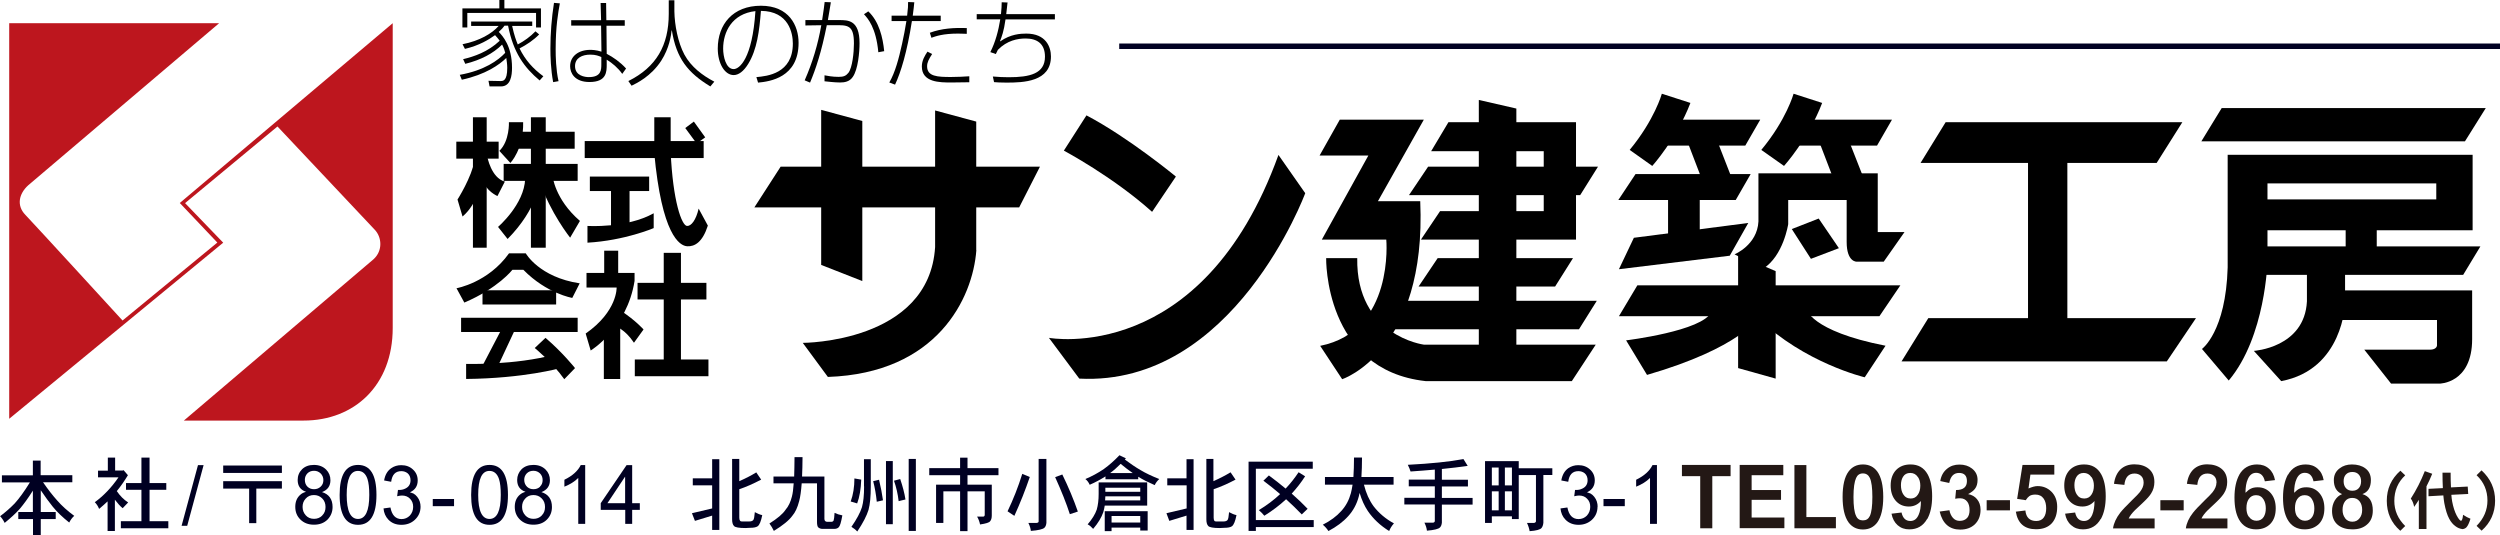
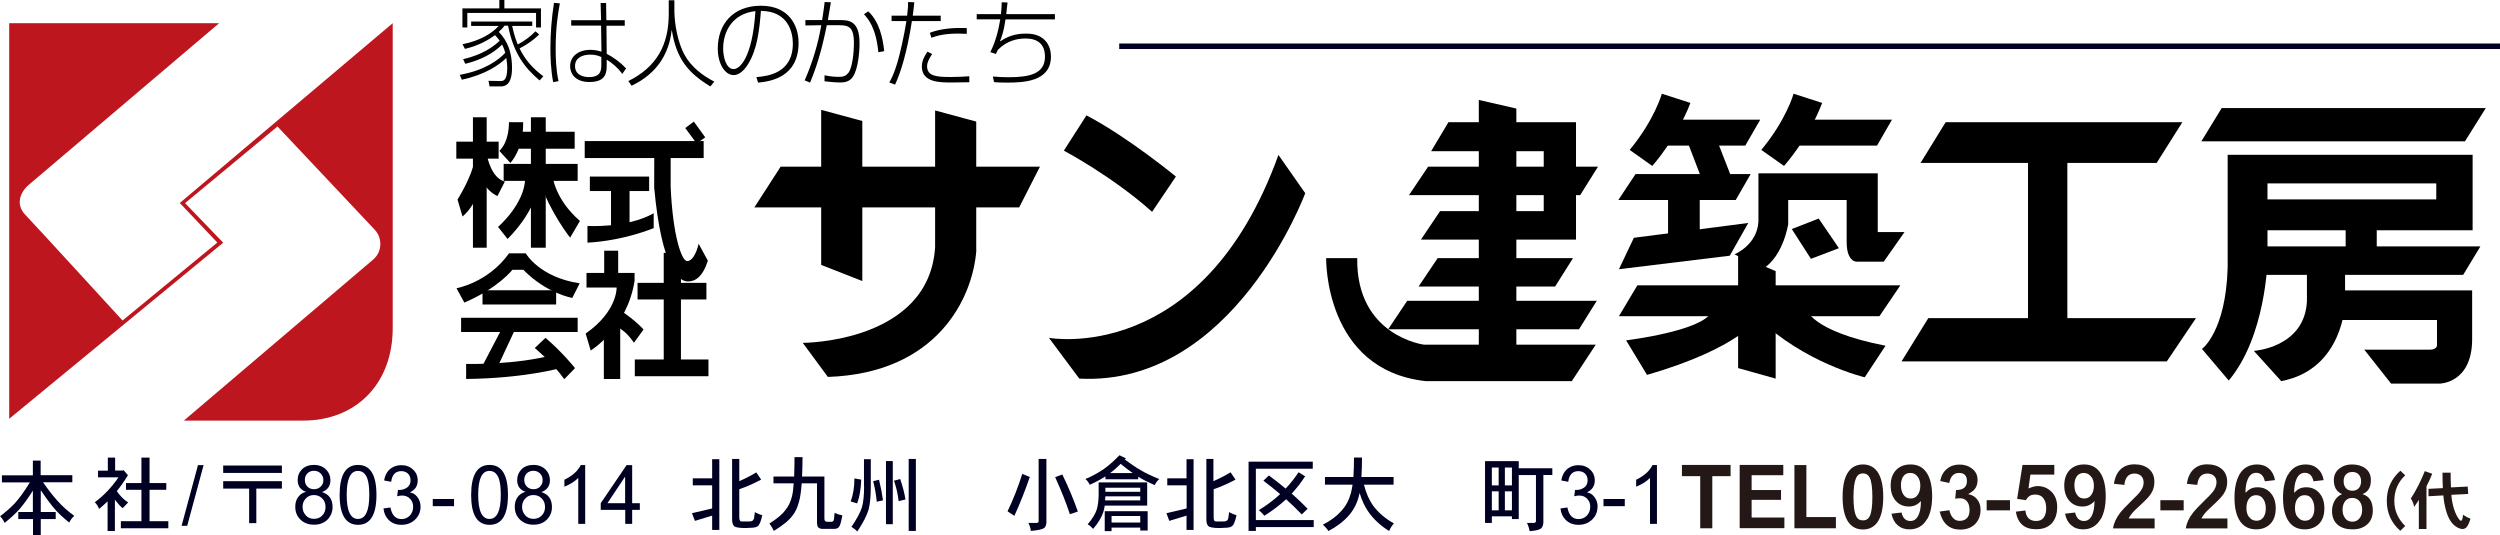
<svg xmlns="http://www.w3.org/2000/svg" id="_レイヤー_2" data-name="レイヤー 2" viewBox="0 0 209.12 44.78">
  <defs>
    <style>
      .cls-1 {
        fill: #bd161e;
      }

      .cls-2 {
        stroke: #002;
        stroke-width: .46px;
      }

      .cls-2, .cls-3 {
        fill: none;
      }

      .cls-4 {
        fill: #002;
      }

      .cls-5 {
        fill: #231815;
      }
    </style>
  </defs>
  <g id="_レイヤー_1-2" data-name="レイヤー 1">
    <g>
      <g>
        <rect class="cls-3" x=".77" y="1.94" width="32.09" height="33.26" />
        <path class="cls-1" d="M.77,1.94H18.33L2.37,15.49c-.8,.72-1,1.71-.25,2.48,.75,.78,8.13,8.84,8.13,8.84l7.93-6.52-3.14-3.31L32.85,1.94V27.43c0,4.81-3.21,7.75-7.45,7.75H15.38l15.86-13.49c.8-.72,.7-1.86,.1-2.48l-8.13-8.63-7.73,6.41,3.19,3.31L.77,35.03V1.94Z" />
        <rect x="38.17" y="11.85" width="3.54" height="1.42" />
        <rect x="39.56" y="9.81" width="1.15" height="10.91" />
        <path d="M39.72,13.35c-.27,1.5-1.45,3.34-1.45,3.34l.42,1.42c1.27-1.06,1.67-3.08,1.67-3.08,.29,.96,1.25,1.37,1.25,1.37l.62-1.21c-1.15-.31-1.47-2.09-1.47-2.09l-1.05,.26Z" />
        <path d="M42.56,10.22h1.2c.05,2.27-1.07,3.41-1.07,3.41l-.92-1.01c.87-.83,.8-2.4,.8-2.4Z" />
        <rect x="42.96" y="11.02" width="5.11" height="1.42" />
        <rect x="42.13" y="13.71" width="6.19" height="1.42" />
        <rect x="44.41" y="9.81" width="1.24" height="10.91" />
        <path d="M43.93,14.95c-.07,2.15-2.27,4.03-2.27,4.03l.8,1.01c2.52-2.55,2.69-4.81,2.69-4.81,.87,2.61,2.54,4.7,2.54,4.7l.82-1.4c-2.12-1.83-2.29-3.77-2.29-3.77l-2.29,.23Z" />
        <rect x="48.91" y="11.8" width="9.95" height="1.42" />
-         <path d="M54.73,12.75v-2.94h1.37v2.89c.18,4.11,.92,6.18,1.37,6.2,.35,.02,.75-.49,.97-1.45l.77,1.42c-.45,1.4-1.1,1.76-1.72,1.73-.65-.03-2.14-.96-2.77-7.86Z" />
+         <path d="M54.73,12.75h1.37v2.89c.18,4.11,.92,6.18,1.37,6.2,.35,.02,.75-.49,.97-1.45l.77,1.42c-.45,1.4-1.1,1.76-1.72,1.73-.65-.03-2.14-.96-2.77-7.86Z" />
        <polygon points="57.32 10.71 58.04 10.17 58.99 11.49 58.27 12 57.32 10.71" />
        <rect x="49.34" y="14.77" width="4.96" height="1.21" />
        <rect x="51.11" y="15.29" width="1.55" height="3.85" />
        <path d="M49.14,18.9v1.4c3.12-.18,5.54-1.22,5.54-1.22v-1.24c-2.27,1.27-5.54,1.06-5.54,1.06Z" />
        <polygon points="68.69 9.19 72.13 10.12 72.13 23.51 68.69 22.16 68.69 9.19" />
        <path d="M81.66,20.92V10.17l-3.44-.93v11.43c-.5,8.01-11.07,8.01-11.07,8.01l2.1,2.85c9.13-.31,12.12-6.57,12.42-10.6Z" />
        <polygon points="86.99 13.94 85.25 17.35 63.1 17.35 65.3 13.94 86.99 13.94" />
        <path d="M90.88,9.65c3.54,1.86,7.48,5.12,7.48,5.12l-1.99,2.95c-3.29-2.95-7.38-5.12-7.38-5.12l1.89-2.95Z" />
        <path d="M87.74,28.26l2.54,3.41c12.92,.67,18.9-15.51,18.9-15.51l-2.24-3.2c-6.38,17.68-19.2,15.3-19.2,15.3Z" />
-         <path d="M110.38,13.01l1.69-3h7.03l-3.84,6.82h3.54c.55,12.56-6.53,14.89-6.53,14.89l-1.84-2.79c6.23-1.24,5.53-8.89,5.53-8.89h-5.39l3.89-7.03h-4.09Z" />
        <path d="M110.93,21.59h2.6c-.1,6.52,5.58,7.24,5.58,7.24h14.37l-2,3.05h-12.22c-8.52-.93-8.33-10.29-8.33-10.29Z" />
        <polygon points="121.16 10.22 119.71 12.65 129.13 12.65 129.13 17.66 120.46 17.66 118.86 20.04 131.83 20.04 131.83 10.22 121.16 10.22" />
        <polygon points="133.67 13.94 119.46 13.94 117.86 16.32 132.18 16.32 133.67 13.94" />
        <polygon points="131.58 21.59 120.26 21.59 118.66 23.97 130.08 23.97 131.58 21.59" />
        <polygon points="133.57 25.16 117.71 25.16 116.12 27.54 132.08 27.54 133.57 25.16" />
        <polygon points="123.7 8.36 126.84 9.08 126.84 30.07 123.7 30.07 123.7 8.36" />
        <path d="M139.01,7.84l2.39,.77c-1.15,3-3.19,5.27-3.19,5.27l-1.89-1.34c2.09-2.53,2.69-4.7,2.69-4.7Z" />
        <polygon points="139.91 10.01 147.24 10.01 145.99 12.18 139.11 12.18 139.91 10.01" />
        <polygon points="141.2 11.98 142.35 14.98 144.89 14.98 143.6 11.67 141.2 11.98" />
        <polygon points="136.81 14.56 146.44 14.56 145.19 16.73 135.37 16.73 136.81 14.56" />
        <path d="M150.03,7.84l2.39,.77c-1.14,3-3.19,5.27-3.19,5.27l-1.9-1.34c2.1-2.53,2.7-4.7,2.7-4.7Z" />
        <polygon points="150.93 10.01 158.26 10.01 157.01 12.18 150.13 12.18 150.93 10.01" />
-         <polygon points="152.22 11.98 153.37 14.98 155.92 14.98 154.62 11.67 152.22 11.98" />
        <polygon points="139.53 16.35 139.53 20.48 142.18 20.48 142.18 15.93 139.53 16.35" />
        <polygon points="136.67 19.89 135.42 22.52 144.69 21.39 146.24 18.65 136.67 19.89" />
        <path d="M145.1,21.28l2.39,1.19c1.69-1.07,2.09-3.72,2.09-3.72v-2.02h4.89v3.51c0,1.71,.85,1.65,.85,1.65h2.25l1.74-2.48h-2.24v-4.91h-9.98v4.03c-.1,1.96-1.99,2.74-1.99,2.74Z" />
        <polygon points="149.88 19.16 152.13 18.28 153.82 20.76 151.48 21.65 149.88 19.16" />
        <polygon points="136.96 23.87 158.96 23.87 157.21 26.45 135.42 26.45 136.96 23.87" />
        <polygon points="145.39 21.33 148.53 22.68 148.53 31.67 145.39 30.79 145.39 21.33" />
        <path d="M143.15,26.09c-.7,1.6-7.13,2.38-7.13,2.38l1.75,2.89c7.83-2.27,9.28-4.76,9.28-4.76,3.89,3.77,8.93,4.96,8.93,4.96l1.74-2.64c-6.33-1.24-6.63-3.1-6.63-3.1l-7.93,.26Z" />
        <polygon points="162.75 10.22 182.55 10.22 180.4 13.63 160.65 13.63 162.75 10.22" />
        <polygon points="161.3 26.61 183.69 26.61 181.25 30.23 159.06 30.23 161.3 26.61" />
        <rect x="169.64" y="12.37" width="3.29" height="15.51" />
        <polygon points="185.84 9.04 207.93 9.04 206.19 11.82 184.14 11.82 185.84 9.04" />
        <path d="M186.34,12.96v9.41c-.15,5.38-2.15,6.82-2.15,6.82l2.24,2.64c3.09-3.67,3.24-9.98,3.24-9.98v-6.51h14.12v1.34h-14.77v2.58h17.81v-6.31h-20.5Z" />
        <polygon points="189.08 20.61 207.48 20.61 206.04 22.99 187.68 22.99 189.08 20.61" />
        <polygon points="196.21 18.65 196.21 21.49 198.81 21.49 198.81 18.34 196.21 18.65" />
        <path d="M192.97,22.68v2.53c-.2,3.88-4.44,4.14-4.44,4.14l2.29,2.53c5.19-.98,5.34-6.51,5.34-6.51v-2.9l-3.19,.21Z" />
        <path d="M195.32,24.29h11.47v4.08c0,3.72-2.74,3.72-2.74,3.72h-4.04l-2.24-2.84h5.48c.6,0,.6-.36,.6-.36v-2.12h-8.08l-.45-2.48Z" />
        <path d="M38.19,24.12l.65,1.19c2.84-1.21,4.02-2.74,4.02-2.74h.92c1.95,1.99,4.09,2.35,4.09,2.35l.62-1.22c-3.39-.51-4.51-2.51-4.51-2.51h-1.4c-1.75,2.46-4.39,2.92-4.39,2.92Z" />
        <rect x="40.36" y="24.28" width="6.16" height="1.19" />
        <rect x="38.57" y="26.58" width="9.75" height="1.19" />
        <polygon points="42.01 27.43 40.24 30.82 41.56 30.82 43.13 27.46 42.01 27.43" />
        <path d="M38.99,30.43v1.27c4.86-.05,7.88-.91,7.88-.91l-.47-1.13c-3.34,.9-7.4,.78-7.4,.78Z" />
        <path d="M44.73,29.11l.9-.85c1.45,1.24,2.47,2.53,2.47,2.53l-.9,.93c-1-1.42-2.47-2.61-2.47-2.61Z" />
        <rect x="50.54" y="20.97" width="1.17" height="2.12" />
        <path d="M49.06,22.83h4.02v.67c-.63,3.98-3.67,5.82-3.67,5.82l-.42-1.42c2.67-1.86,2.59-3.85,2.59-3.85h-2.52v-1.22Z" />
        <polygon points="50.51 27.8 50.51 31.7 51.88 31.7 51.88 26.27 50.51 27.8" />
        <path d="M51.96,26.01c1.25,.83,1.87,1.55,1.87,1.55l-.8,1.11c-.77-1.16-1.55-1.37-1.55-1.37l.47-1.29Z" />
        <rect x="55.52" y="21.15" width="1.44" height="9.15" />
        <rect x="53.33" y="23.66" width="5.76" height="1.39" />
        <rect x="53.1" y="30.07" width="6.16" height="1.4" />
        <line class="cls-2" x1="209.12" y1="3.87" x2="93.62" y2="3.87" />
      </g>
      <path d="M45.11,2.87c-.48,.49-1.05,.87-1.65,1.18,.48,.98,1.13,1.7,1.99,2.33l-.31,.35c-1.29-1.08-2.2-2.33-2.64-4.58h-.3c-.12,.17-.21,.27-.48,.52,.32,.33,1.11,1.18,1.11,3,0,.65-.11,1.56-.93,1.56h-.95l-.09-.47,.99,.02c.21,0,.58,.02,.58-1.1,0-.31-.05-.62-.08-.83-.58,.57-1.74,1.39-3.72,1.82l-.17-.41c2.06-.37,3.21-1.21,3.8-1.84-.03-.13-.1-.38-.26-.69-.75,.75-1.79,1.29-3.08,1.61l-.18-.39c.92-.22,2.06-.6,3.06-1.54-.14-.18-.22-.29-.39-.47-.5,.36-1.32,.87-2.52,1.15l-.2-.39c1.43-.28,2.47-.9,3.02-1.53h-2.3v-.37h5.11v.37h-1.68c.17,.79,.34,1.23,.47,1.55,.54-.29,1.05-.65,1.48-1.1l.31,.26Zm-3.34-2.17V0h.42V.7h3.06v1.6h-.41V1.08h-5.75v1.22h-.41V.7h3.08Z" />
      <path d="M50.3,5.35c0,.49,0,1.1-1.05,1.1-.29,0-1.15-.09-1.15-.92,0-.69,.61-.96,1.28-.96,.46,0,.71,.11,.92,.2v.57ZM46.34,.24c-.2,1.27-.3,2.56-.3,3.84,0,.61,.03,1.75,.23,2.79l.45-.08c-.22-.97-.24-2.08-.24-2.67,0-1.91,.21-3.07,.35-3.84l-.49-.04Zm1.44,1.44v.46h2.5l.03,2.18c-.46-.15-.83-.15-.94-.15-.98,0-1.68,.54-1.68,1.37,0,.55,.36,1.32,1.62,1.32,1.44,0,1.44-.86,1.44-1.48v-.39c.46,.28,.95,.69,1.3,1.19l.32-.45c-.5-.55-1.07-.94-1.62-1.23l-.02-2.35h1.53v-.46h-1.54l-.02-1.44h-.46l.04,1.44h-2.48Z" />
      <path d="M56.41,.02V.95c.02,1.15,.3,2.61,.84,3.62,.56,1.03,1.52,1.75,2.5,2.26l-.33,.4c-1.88-1.14-2.84-2.33-3.22-4.69h-.02c-.05,.44-.19,1.48-.87,2.54-.86,1.32-2.07,1.89-2.48,2.09l-.27-.39c2.33-1.16,3.38-2.97,3.38-5.62V.02h.46Z" />
      <path d="M63.19,.93c-.26,4.01-1.35,4.85-1.82,4.85-.65,0-.88-1.06-.88-1.71,0-1.39,.73-2.92,2.7-3.14Zm.23,5.98c.96-.09,3.38-.41,3.38-3.33,0-1.44-.8-3.1-3.15-3.1s-3.61,1.56-3.61,3.58c0,1.28,.6,2.22,1.33,2.22,.4,0,.83-.3,1.22-.94,.73-1.19,.93-2.75,1.06-4.43,2.34,.02,2.67,1.88,2.67,2.73,0,2.52-2.15,2.73-3.05,2.81l.14,.46Z" />
      <path d="M68.98,.17c-.04,.35-.08,.68-.21,1.51h-1.4v.45l1.33-.02c-.28,1.6-.74,3.14-1.39,4.61l.45,.19c.49-1.17,.95-2.55,1.4-4.8h.6c1.17-.02,1.67-.02,1.67,1.53,0,.75-.13,2.02-.46,2.45-.21,.26-.41,.34-.82,.34-.55,0-.94-.09-1.18-.13v.5c.22,.02,.84,.1,1.3,.1,.36,0,.79-.06,1.06-.46,.45-.63,.57-2.11,.57-2.83,0-1.93-.95-1.93-1.7-1.93h-.95c.09-.48,.17-1.02,.25-1.49l-.51-.02Zm4.98,4.1c-.11-1.11-.42-2.47-1.33-3.32l-.36,.24c.32,.35,1.01,1.11,1.2,3.18l.49-.09Z" />
      <path d="M77.58,4.32c-.21,.32-.47,.73-.47,1.24,0,1.34,1.5,1.34,2.48,1.34,.08,0,1.25-.02,1.49-.02v-.5c-.46,.03-.99,.06-1.53,.06-1.13,0-2-.04-2-.89,0-.34,.14-.59,.42-1.03l-.39-.2Zm-1.62-4.16c0,.31,0,.51-.08,1.15h-1.3v.45h1.24c-.1,.64-.23,1.29-.36,1.89-.28,1.27-.58,2.4-1.07,3.25l.48,.18c.48-1.02,1.01-2.74,1.41-5.32h2.41v-.45h-2.34c.07-.49,.1-.83,.13-1.12l-.52-.02Zm4.91,2.19c-1.05-.04-2.1,.02-3.09,.39l.13,.42c.36-.13,.97-.35,2.22-.35,.33,0,.55,.02,.74,.02v-.49Z" />
      <path d="M84.28,.2c-.04,.37-.05,.43-.11,.98h4.07v.44h-4.13c-.14,1.01-.32,1.46-.46,1.82l.02,.02c.86-.61,1.71-.65,2.18-.65,1.65,0,2.06,1.13,2.06,1.91,0,2.13-2.31,2.19-3.73,2.19-.53,0-.76-.02-1.03-.04l-.1-.47c.48,.04,.87,.06,1.33,.06,1.77,0,3.03-.3,3.03-1.72,0-1.1-.68-1.52-1.62-1.52-.66,0-1.55,.16-2.32,.95-.08,.17-.1,.2-.17,.35l-.46-.16c.44-.88,.67-1.78,.83-2.74h-1.97v-.44h2.03c.05-.42,.05-.69,.06-.99l.5,.02Z" />
      <g>
        <g>
          <path class="cls-4" d="M3.4,39.75h2.65v.59H3.6c.42,.61,.81,1.11,1.18,1.52,.39,.45,.87,.88,1.43,1.29-.17,.15-.31,.34-.42,.56-.54-.43-1.01-.87-1.38-1.33-.31-.38-.64-.84-1-1.37v1.82h1.25v.59h-1.25v1.36h-.65v-1.36H1.53v-.59h1.22v-1.79c-.4,.64-.77,1.14-1.1,1.53-.34,.38-.77,.77-1.26,1.17-.1-.21-.23-.4-.38-.56,.48-.36,.88-.72,1.22-1.07,.38-.42,.81-1.01,1.27-1.76H.16v-.59H2.75v-1.23h.65v1.23Z" />
          <path class="cls-4" d="M9.02,39.36v-1.08h.61v1.08h.62l.09-.03,.36,.42c-.29,.48-.6,.93-.93,1.33,.27,.4,.59,.72,.95,.95l-.46,.48c-.21-.17-.42-.41-.65-.71v2.62h-.61v-2.48c-.23,.22-.47,.43-.71,.63-.09-.23-.21-.41-.36-.56,.74-.54,1.4-1.23,1.98-2.08h-1.71v-.56h.83Zm3.49,1.05h1.4v.56h-1.4v2.63h1.57v.59h-3.97v-.59h1.72v-2.63h-1.29v-.56h1.29v-2.13h.68v2.13Z" />
          <path class="cls-4" d="M16.56,38.91h.47l-1.37,5.07h-.47l1.37-5.07Z" />
          <path class="cls-4" d="M18.67,39.56v-.62h4.91v.62h-4.91Zm0,1.31v-.62h4.91v.62h-2.14v2.89h-.6v-2.89h-2.17Z" />
          <path class="cls-4" d="M26.82,40.71c-.15,.14-.33,.21-.55,.21s-.38-.06-.53-.19c-.16-.15-.24-.34-.24-.6,0-.2,.07-.38,.21-.53,.15-.15,.33-.22,.56-.22s.4,.08,.55,.22c.15,.15,.23,.34,.23,.56s-.07,.4-.22,.54Zm.12,.45h0c.47-.18,.7-.51,.7-.99,0-.35-.12-.65-.36-.89-.26-.26-.6-.39-1.02-.39s-.74,.12-.99,.36c-.25,.25-.37,.55-.37,.9,0,.5,.23,.83,.7,.99h0c-.18,.05-.34,.12-.46,.23-.29,.24-.44,.58-.44,1.02s.14,.78,.42,1.06c.29,.29,.67,.44,1.14,.44s.84-.14,1.13-.42c.28-.29,.43-.64,.43-1.06,0-.65-.3-1.07-.89-1.25Zm.01,1.97c-.18,.18-.41,.27-.68,.27-.29,0-.52-.1-.69-.29-.18-.2-.27-.43-.27-.71s.08-.49,.25-.68c.18-.21,.41-.31,.7-.31,.27,0,.49,.09,.68,.27,.2,.19,.29,.44,.29,.73s-.09,.53-.28,.71Z" />
          <path class="cls-4" d="M29.95,43.41c-.63,0-.95-.67-.95-2.01s.31-2.01,.94-2.01c.38,0,.65,.23,.8,.68,.1,.31,.15,.75,.15,1.33,0,1.34-.32,2.01-.95,2.01Zm0-4.52c-1.03,0-1.54,.84-1.54,2.51s.52,2.5,1.54,2.5,1.54-.83,1.54-2.5-.51-2.51-1.54-2.51Z" />
          <path class="cls-4" d="M35.18,42.37c0,.46-.17,.83-.5,1.13-.3,.27-.67,.4-1.1,.4-.45,0-.81-.14-1.09-.43-.24-.25-.38-.57-.41-.94l.58-.08c.12,.64,.43,.97,.93,.97,.27,0,.5-.1,.69-.29,.18-.2,.28-.44,.28-.73s-.09-.5-.26-.68c-.17-.18-.4-.27-.67-.27-.11,0-.24,.02-.41,.06l.07-.53c.23,.02,.45-.02,.65-.13,.27-.14,.4-.37,.4-.68,0-.24-.08-.44-.24-.58-.15-.12-.33-.18-.53-.18-.49,0-.77,.29-.85,.89l-.59-.11c.08-.47,.28-.81,.6-1.03,.23-.16,.51-.25,.83-.25,.4,0,.73,.12,.99,.37,.26,.24,.39,.54,.39,.91,0,.46-.21,.79-.65,.99h0c.12,.04,.21,.07,.29,.1,.12,.07,.23,.16,.32,.28,.19,.24,.28,.52,.28,.84Z" />
          <path class="cls-4" d="M37.98,41.74v.6h-1.78v-.6h1.78Z" />
          <path class="cls-4" d="M40.95,43.41c-.63,0-.95-.67-.95-2.01s.31-2.01,.94-2.01c.38,0,.65,.23,.8,.68,.1,.31,.15,.75,.15,1.33,0,1.34-.32,2.01-.95,2.01Zm0-4.52c-1.03,0-1.54,.84-1.54,2.51s.51,2.5,1.54,2.5,1.54-.83,1.54-2.5-.51-2.51-1.54-2.51Z" />
          <path class="cls-4" d="M45.18,40.71c-.15,.14-.33,.21-.55,.21s-.38-.06-.53-.19c-.16-.15-.25-.34-.25-.6,0-.2,.07-.38,.21-.53,.15-.15,.33-.22,.56-.22s.4,.08,.55,.22c.15,.15,.22,.34,.22,.56s-.07,.4-.22,.54Zm.12,.45h0c.46-.18,.7-.51,.7-.99,0-.35-.12-.65-.36-.89-.26-.26-.6-.39-1.02-.39s-.74,.12-.99,.36c-.24,.25-.37,.55-.37,.9,0,.5,.23,.83,.7,.99h0c-.18,.05-.33,.12-.46,.23-.29,.24-.44,.58-.44,1.02s.14,.78,.42,1.06c.29,.29,.67,.44,1.14,.44s.84-.14,1.12-.42c.29-.29,.43-.64,.43-1.06,0-.65-.3-1.07-.89-1.25Zm.01,1.97c-.18,.18-.41,.27-.68,.27-.29,0-.52-.1-.69-.29-.18-.2-.27-.43-.27-.71s.08-.49,.25-.68c.18-.21,.41-.31,.7-.31,.27,0,.5,.09,.68,.27,.2,.19,.29,.44,.29,.73s-.09,.53-.28,.71Z" />
          <path class="cls-4" d="M48.95,38.89v4.93h-.58v-3.84c-.3,.3-.69,.54-1.16,.73v-.58c.68-.33,1.13-.74,1.37-1.23h.38Z" />
          <path class="cls-4" d="M52.28,39.88h.01v2.21h-1.48l1.47-2.21Zm.6,2.21v-3.18h-.47l-2.16,3.18v.56h2.05v1.17h.58v-1.17h.64v-.56h-.64Z" />
          <path class="cls-4" d="M59.57,40.01v-1.6h.6v5.92h-.6v-1.2l-1.44,.44-.25-.64,1.69-.4v-1.93h-1.62v-.59h1.62Zm3.7-.48l.4,.59c-.67,.35-1.28,.62-1.83,.8v2.38c0,.11,.02,.2,.06,.25,.03,.05,.08,.07,.15,.07h.61c.17,0,.28-.04,.35-.12,.06-.07,.1-.29,.13-.66,.22,.12,.43,.21,.62,.25-.1,.51-.23,.82-.38,.93-.13,.09-.34,.13-.63,.13l-.39,.02c-.54,0-.87-.06-.96-.17-.11-.11-.16-.3-.16-.56v-5.05h.6v1.86c.57-.25,1.04-.5,1.43-.74Z" />
          <path class="cls-4" d="M64.7,40.42v-.56h1.73c.01-.46,.03-1,.03-1.62h.67c0,.61-.02,1.15-.04,1.62h1.87v3.54c0,.16,.08,.24,.23,.25h.34c.1,0,.16-.04,.2-.11,.03-.08,.06-.29,.08-.64,.18,.09,.39,.16,.65,.21-.1,.57-.2,.9-.3,.99-.08,.09-.21,.14-.37,.14h-1.01c-.13,0-.25-.05-.35-.14-.06-.08-.09-.23-.09-.45v-3.22h-1.28c-.05,.66-.12,1.15-.21,1.48-.14,.55-.33,.95-.57,1.23-.28,.39-.8,.81-1.55,1.27-.1-.21-.22-.42-.37-.62,.67-.42,1.12-.8,1.35-1.15,.25-.29,.42-.66,.53-1.1,.07-.26,.12-.63,.15-1.11h-1.69Z" />
          <path class="cls-4" d="M72.27,40.69v-2.28h.57v2.28c0,.83-.06,1.48-.19,1.96-.15,.49-.46,1.09-.94,1.81-.14-.15-.31-.28-.49-.39,.45-.65,.74-1.2,.88-1.64,.12-.42,.18-1,.18-1.75Zm-.8-.67l.57,.1c-.03,.8-.14,1.46-.34,1.99l-.54-.16c.21-.58,.31-1.22,.31-1.93Zm2.64,3.83v-5.28h.57v5.28h-.57Zm-1.07-3.6l.49-.12c.15,.63,.26,1.2,.33,1.72l-.52,.12c-.06-.6-.16-1.17-.3-1.72Zm2.97,4.16v-6.02h.6v6.02h-.6Zm-1.23-4.2l.52-.14c.21,.62,.36,1.19,.44,1.71l-.57,.14c-.07-.6-.2-1.17-.39-1.71Z" />
-           <path class="cls-4" d="M80.93,39.16h2.59v.59h-2.59v.79h2.03v2.58c0,.22-.05,.38-.14,.48-.07,.11-.35,.2-.84,.27-.05-.24-.13-.46-.25-.66h.53c.05,0,.09-.04,.11-.12v-1.99h-1.44v3.33h-.62v-3.33h-1.4v2.64h-.61v-3.2h2.01v-.79h-2.58v-.59h2.58v-.88h.62v.88Z" />
          <path class="cls-4" d="M86.88,43.61v-5.22h.65v5.35c-.02,.18-.07,.31-.16,.4-.13,.13-.51,.22-1.14,.27-.02-.2-.09-.43-.21-.67h.7c.11-.01,.16-.06,.16-.13Zm-1.36-3.97l.62,.26c-.36,1.06-.79,2.15-1.29,3.25l-.57-.38c.48-1,.89-2.04,1.23-3.13Zm2.75,.27l.59-.22c.52,1.06,.95,2.1,1.3,3.1l-.67,.22c-.29-.9-.7-1.93-1.23-3.1Z" />
          <path class="cls-4" d="M93.74,38.8c.35,.29,.69,.55,1.01,.77h-1.89c.29-.21,.58-.47,.88-.77Zm-1.4,.43c-.5,.34-1.02,.62-1.55,.84,.16,.13,.28,.29,.36,.48,.45-.19,.89-.43,1.32-.7v.24h2.74v-.21c.39,.24,.85,.47,1.38,.7,.09-.2,.22-.36,.38-.51-.61-.24-1.14-.49-1.57-.75-.4-.23-.84-.53-1.31-.88,.03-.03,.06-.06,.09-.1l-.54-.26c-.44,.46-.87,.84-1.29,1.14Zm3.04,1.91h-2.92v-.34h2.92v.34Zm0,.72h-2.94c0-.11,.01-.22,.02-.34h2.92v.34Zm.57-1.51h-4.05v.97c0,.49-.05,.93-.16,1.31-.13,.38-.38,.79-.76,1.23,.16,.08,.31,.21,.46,.38,.42-.49,.7-.96,.85-1.4,.05-.17,.09-.36,.12-.55h3.55v-1.94Zm-3.54,4.08h.57v-.3h2.4v.25h.62v-1.62h-3.59v1.67Zm2.97-1.27v.55h-2.4v-.55h2.4Z" />
          <path class="cls-4" d="M99.25,40.01v-1.6h.59v5.92h-.59v-1.2l-1.44,.44-.24-.64,1.69-.4v-1.93h-1.62v-.59h1.62Zm3.7-.48l.4,.59c-.67,.35-1.28,.62-1.83,.8v2.38c0,.11,.02,.2,.05,.25,.03,.05,.08,.07,.15,.07h.61c.17,0,.28-.04,.35-.12,.06-.07,.1-.29,.13-.66,.22,.12,.43,.21,.62,.25-.1,.51-.23,.82-.38,.93-.13,.09-.34,.13-.63,.13l-.39,.02c-.54,0-.86-.06-.96-.17-.11-.11-.16-.3-.16-.56v-5.05h.59v1.86c.56-.25,1.04-.5,1.43-.74Z" />
          <path class="cls-4" d="M104.44,38.62h5.37v.59h-4.76v4.29h4.84v.59h-4.84v.32h-.61v-5.79Zm4.18,.88l.55,.34c-.33,.52-.71,1-1.12,1.45,.49,.43,.94,.86,1.33,1.27l-.49,.47c-.39-.41-.83-.83-1.31-1.27-.55,.51-1.16,.97-1.82,1.38-.13-.16-.29-.32-.46-.47,.66-.4,1.25-.84,1.78-1.34-.43-.37-.9-.75-1.4-1.12l.46-.44c.5,.37,.97,.74,1.4,1.1,.4-.42,.76-.88,1.08-1.36Z" />
          <path class="cls-4" d="M113.89,39.9h2.68v.64h-2.48c.18,.72,.45,1.32,.81,1.81,.44,.57,1,1.05,1.7,1.43-.18,.2-.31,.41-.4,.64-.74-.46-1.33-1.01-1.78-1.67-.29-.43-.52-.94-.69-1.52-.02,.11-.05,.21-.07,.3-.17,.64-.47,1.19-.88,1.64-.43,.48-.98,.89-1.66,1.25-.12-.19-.28-.37-.47-.53,.63-.32,1.15-.7,1.54-1.14,.38-.41,.65-.91,.81-1.5,.05-.2,.1-.44,.14-.71h-2.31v-.64h2.38c.03-.47,.05-1.01,.05-1.63h.67c0,.61-.02,1.16-.05,1.63Z" />
-           <path class="cls-4" d="M122.42,38.41l.35,.56c-.67,.1-1.39,.18-2.16,.26v.9h2.18v.56h-2.18v.96h2.57v.56h-2.57v1.51c-.02,.18-.07,.31-.16,.4-.12,.13-.49,.22-1.09,.27-.02-.2-.09-.43-.21-.67h.72c.09-.01,.14-.06,.15-.13v-1.39h-2.55v-.56h2.55v-.96h-2.18v-.56h2.18v-.84c-.64,.06-1.32,.11-2.03,.16-.05-.17-.13-.36-.23-.56,1.94-.1,3.49-.26,4.66-.48Z" />
          <path class="cls-4" d="M125.36,41.1v1.59h-.57v-1.59h.57Zm-1.14,2.64h.57v-.55h1.68v.23h.57v-3.68h1.44v3.87c-.01,.07-.07,.11-.15,.13h-.6c.12,.26,.19,.49,.22,.69,.56-.04,.89-.13,1-.27,.08-.1,.13-.24,.15-.43v-4h.75v-.56h-2.81v-.6h-2.82v5.17Zm2.25-2.64v1.59h-.59v-1.59h.59Zm-1.11-1.99v1.49h-.57v-1.49h.57Zm1.11,1.49h-.59v-1.49h.59v1.49Z" />
          <path class="cls-4" d="M133.63,42.37c0,.46-.16,.83-.49,1.13-.31,.27-.67,.4-1.1,.4s-.81-.14-1.09-.43c-.25-.25-.38-.57-.42-.94l.58-.08c.12,.64,.43,.97,.93,.97,.28,0,.51-.1,.7-.29,.18-.2,.28-.44,.28-.73s-.08-.5-.26-.68c-.17-.18-.39-.27-.67-.27-.1,0-.24,.02-.41,.06l.07-.53c.23,.02,.45-.02,.65-.13,.27-.14,.4-.37,.4-.68,0-.24-.08-.44-.24-.58-.15-.12-.33-.18-.53-.18-.49,0-.77,.29-.85,.89l-.58-.11c.08-.47,.28-.81,.59-1.03,.24-.16,.51-.25,.83-.25,.4,0,.72,.12,.99,.37,.26,.24,.39,.54,.39,.91,0,.46-.22,.79-.65,.99h0c.12,.04,.21,.07,.29,.1,.12,.07,.23,.16,.32,.28,.19,.24,.28,.52,.28,.84Z" />
          <path class="cls-4" d="M135.91,41.74v.6h-1.78v-.6h1.78Z" />
          <path class="cls-4" d="M138.6,38.89v4.93h-.58v-3.84c-.3,.3-.69,.54-1.16,.73v-.58c.68-.33,1.13-.74,1.37-1.23h.38Z" />
        </g>
        <path class="cls-5" d="M142.22,44.19v-4.36h-1.53v-.94h4.07v.94h-1.53v4.36h-1.01Z" />
        <path class="cls-5" d="M149.17,38.89v.86h-2.65v1.24h2.46v.82h-2.46v1.48h2.74v.89h-3.74v-5.29h3.65Z" />
        <path class="cls-5" d="M151.1,38.89v4.36h2.47v.94h-3.47v-5.29h1Z" />
        <path class="cls-5" d="M155.26,39.98c.11-.25,.3-.38,.57-.38s.46,.13,.58,.38c.14,.3,.21,.83,.21,1.59s-.07,1.29-.21,1.59c-.12,.25-.31,.37-.58,.37s-.46-.12-.57-.37c-.15-.3-.22-.83-.22-1.59s.08-1.29,.22-1.59Zm-.63,3.72c.29,.39,.69,.59,1.2,.59s.91-.2,1.2-.59c.33-.46,.5-1.17,.5-2.13s-.17-1.67-.5-2.13c-.29-.39-.69-.59-1.2-.59s-.91,.2-1.2,.59c-.34,.46-.5,1.17-.5,2.13s.17,1.67,.5,2.13Z" />
        <path class="cls-5" d="M160.43,39.9c.13,.19,.2,.43,.2,.72,0,.31-.07,.56-.2,.75-.14,.22-.34,.33-.6,.33-.28,0-.49-.12-.64-.37-.12-.2-.18-.45-.18-.75,0-.28,.06-.51,.17-.69,.13-.22,.33-.33,.61-.33s.49,.12,.64,.35Zm.78,3.52c.27-.48,.41-1.12,.41-1.91s-.13-1.39-.38-1.84c-.31-.55-.78-.82-1.43-.82-.51,0-.91,.16-1.21,.47-.3,.32-.45,.75-.45,1.29,0,.51,.13,.92,.39,1.24,.28,.34,.65,.52,1.13,.52,.4,0,.74-.15,1.01-.46,0,.48-.06,.87-.19,1.15-.15,.35-.38,.52-.69,.52-.39,0-.64-.24-.74-.71l-.84,.1c.08,.41,.25,.73,.51,.96,.27,.24,.59,.35,.98,.35,.67,0,1.16-.29,1.49-.87Z" />
        <path class="cls-5" d="M163.06,42.66c.05,.27,.15,.49,.3,.66,.15,.17,.34,.25,.57,.25,.27,0,.48-.09,.63-.26,.13-.16,.19-.37,.19-.64,0-.29-.06-.53-.19-.7-.14-.19-.34-.29-.6-.29-.14,0-.28,.01-.41,.04l.07-.73c.61,0,.91-.25,.91-.75,0-.45-.22-.68-.66-.68s-.71,.28-.82,.84l-.75-.16c.07-.44,.26-.78,.57-1.03,.29-.24,.63-.35,1.04-.35s.76,.11,1.04,.33c.31,.24,.47,.55,.47,.95,0,.31-.07,.56-.22,.75-.12,.16-.31,.3-.57,.44,.31,.06,.56,.2,.74,.42,.2,.24,.3,.53,.3,.89,0,.52-.17,.93-.5,1.24-.31,.28-.71,.42-1.2,.42-.9,0-1.48-.5-1.72-1.51l.81-.11Z" />
        <path class="cls-5" d="M166.18,42.69v-.85h1.95v.85h-1.95Z" />
        <path class="cls-5" d="M169.42,42.71c.06,.58,.37,.87,.91,.87,.28,0,.5-.1,.64-.31,.13-.19,.19-.44,.19-.76s-.07-.6-.21-.8c-.16-.23-.39-.34-.69-.34-.21,0-.39,.04-.51,.13-.09,.06-.19,.17-.3,.34l-.72-.11,.45-2.84h2.66v.81h-2l-.16,1.16c.3-.13,.55-.2,.76-.2,.45,0,.83,.15,1.15,.46,.33,.33,.49,.75,.49,1.28,0,.58-.15,1.03-.44,1.36-.31,.34-.75,.51-1.33,.51-.96,0-1.53-.49-1.69-1.47l.8-.1Z" />
        <path class="cls-5" d="M174.95,39.9c.13,.19,.2,.43,.2,.72,0,.31-.07,.56-.2,.75-.14,.22-.34,.33-.61,.33-.28,0-.49-.12-.64-.37-.12-.2-.18-.45-.18-.75,0-.28,.06-.51,.17-.69,.13-.22,.34-.33,.61-.33s.49,.12,.64,.35Zm.78,3.52c.27-.48,.41-1.12,.41-1.91s-.13-1.39-.38-1.84c-.31-.55-.78-.82-1.43-.82-.51,0-.91,.16-1.21,.47-.3,.32-.45,.75-.45,1.29,0,.51,.13,.92,.39,1.24,.28,.34,.65,.52,1.13,.52,.4,0,.74-.15,1.01-.46,0,.48-.07,.87-.19,1.15-.15,.35-.38,.52-.69,.52-.39,0-.64-.24-.74-.71l-.84,.1c.07,.41,.24,.73,.51,.96,.27,.24,.59,.35,.98,.35,.66,0,1.16-.29,1.49-.87Z" />
        <path class="cls-5" d="M179.31,40.38c0-.25-.07-.44-.21-.57-.14-.13-.33-.2-.55-.2-.5,0-.79,.32-.85,.95l-.87-.09c.07-.53,.26-.93,.55-1.21,.3-.28,.68-.42,1.16-.42s.88,.12,1.18,.36c.33,.26,.49,.63,.49,1.12,0,.35-.09,.67-.27,.95-.11,.19-.33,.44-.66,.75-.23,.22-.46,.43-.69,.65-.25,.25-.43,.48-.53,.7h2.17v.83h-3.48c.06-.44,.27-.88,.6-1.31,.17-.22,.5-.57,.99-1.05,.33-.32,.55-.54,.64-.66,.22-.28,.33-.54,.33-.79Z" />
        <path class="cls-5" d="M180.71,42.69v-.85h1.95v.85h-1.95Z" />
        <path class="cls-5" d="M185.41,40.38c0-.25-.07-.44-.21-.57-.14-.13-.33-.2-.55-.2-.5,0-.79,.32-.85,.95l-.87-.09c.07-.53,.26-.93,.55-1.21,.3-.28,.68-.42,1.15-.42s.88,.12,1.18,.36c.33,.26,.49,.63,.49,1.12,0,.35-.09,.67-.27,.95-.12,.19-.33,.44-.66,.75-.23,.22-.46,.43-.69,.65-.25,.25-.43,.48-.53,.7h2.17v.83h-3.48c.06-.44,.26-.88,.6-1.31,.17-.22,.5-.57,.99-1.05,.33-.32,.55-.54,.64-.66,.22-.28,.33-.54,.33-.79Z" />
        <path class="cls-5" d="M188.1,43.22c-.13-.19-.19-.43-.19-.72,0-.31,.06-.56,.19-.75,.15-.22,.35-.33,.61-.33,.28,0,.49,.12,.64,.37,.12,.2,.18,.45,.18,.74s-.06,.51-.17,.7c-.14,.22-.34,.33-.61,.33s-.49-.12-.64-.35Zm-.78-3.52c-.27,.49-.41,1.12-.41,1.92s.13,1.39,.38,1.84c.31,.55,.79,.82,1.43,.82,.5,0,.9-.16,1.2-.47,.3-.32,.44-.75,.44-1.29,0-.51-.13-.92-.39-1.24-.28-.34-.65-.52-1.12-.52-.23,0-.43,.04-.58,.12-.13,.06-.28,.18-.44,.34,0-.48,.07-.87,.2-1.15,.15-.34,.38-.52,.69-.52,.38,0,.63,.24,.73,.71l.85-.1c-.08-.41-.24-.73-.51-.96-.27-.24-.6-.35-.99-.35-.66,0-1.16,.29-1.49,.86Z" />
        <path class="cls-5" d="M192.16,43.22c-.13-.19-.19-.43-.19-.72,0-.31,.06-.56,.19-.75,.15-.22,.35-.33,.62-.33,.28,0,.49,.12,.63,.37,.12,.2,.18,.45,.18,.74s-.05,.51-.17,.7c-.14,.22-.34,.33-.61,.33s-.48-.12-.64-.35Zm-.78-3.52c-.27,.49-.41,1.12-.41,1.92s.13,1.39,.38,1.84c.31,.55,.79,.82,1.43,.82,.5,0,.9-.16,1.21-.47,.3-.32,.44-.75,.44-1.29,0-.51-.13-.92-.39-1.24-.28-.34-.65-.52-1.12-.52-.23,0-.43,.04-.58,.12-.13,.06-.28,.18-.44,.34,0-.48,.07-.87,.2-1.15,.15-.34,.38-.52,.69-.52,.39,0,.63,.24,.73,.71l.85-.1c-.07-.41-.24-.73-.51-.96-.27-.24-.6-.35-.99-.35-.66,0-1.16,.29-1.48,.86Z" />
        <path class="cls-5" d="M196.23,40.83c-.13-.15-.19-.34-.19-.58s.06-.42,.19-.56c.13-.14,.31-.21,.54-.21s.4,.07,.53,.21c.13,.14,.2,.33,.2,.56,0,.26-.07,.45-.2,.59-.13,.14-.3,.21-.53,.21s-.4-.07-.53-.21Zm-.93,1.03c-.15,.26-.23,.55-.23,.87,0,.52,.16,.91,.49,1.18,.31,.25,.71,.37,1.22,.37s.9-.13,1.2-.39c.33-.27,.5-.67,.5-1.18,0-.75-.29-1.21-.87-1.38,.47-.17,.71-.56,.71-1.17,0-.42-.15-.75-.46-.98-.29-.22-.67-.33-1.13-.33-.4,0-.75,.11-1.03,.33-.32,.24-.48,.57-.48,.98,0,.59,.23,.98,.69,1.17-.25,.1-.45,.27-.61,.53Zm.87,1.49c-.15-.19-.22-.42-.22-.7,0-.29,.07-.53,.21-.72,.14-.19,.34-.28,.6-.28s.46,.09,.61,.28c.15,.19,.22,.43,.22,.72s-.07,.51-.21,.69c-.15,.2-.35,.3-.61,.3s-.46-.1-.61-.29Z" />
        <path class="cls-5" d="M200.78,39.37l.41,.39c-.61,.57-.91,1.29-.91,2.14,0,.8,.3,1.5,.91,2.1l-.41,.4c-.76-.66-1.13-1.5-1.13-2.51s.38-1.84,1.13-2.51Z" />
        <path class="cls-5" d="M201.67,41.72c.13,.18,.22,.41,.27,.68,.14-.2,.27-.39,.39-.59v2.44h.64v-3.57c.18-.34,.34-.7,.48-1.05l-.62-.22c-.32,.81-.71,1.58-1.18,2.31Zm3.35-.93c-.02-.36-.03-.78-.03-1.25h-.68c0,.48,.01,.91,.03,1.29l-1.2,.06v.62s1.24-.07,1.24-.07c.02,.24,.05,.45,.08,.64,.11,.58,.25,1.02,.41,1.31,.14,.27,.32,.48,.53,.63,.17,.13,.36,.21,.59,.24,.14-.02,.25-.07,.33-.16,.11-.12,.22-.35,.33-.71-.19-.07-.4-.18-.62-.33-.03,.31-.08,.48-.17,.51-.1-.03-.22-.18-.37-.46-.16-.31-.28-.69-.37-1.15-.03-.16-.05-.34-.07-.57l1.41-.07-.04-.62-1.41,.07Z" />
-         <path class="cls-5" d="M207.58,39.35c.75,.69,1.13,1.53,1.13,2.53s-.38,1.85-1.13,2.51l-.42-.4c.61-.62,.91-1.33,.91-2.12,0-.84-.3-1.55-.91-2.12l.42-.41Z" />
      </g>
    </g>
  </g>
</svg>